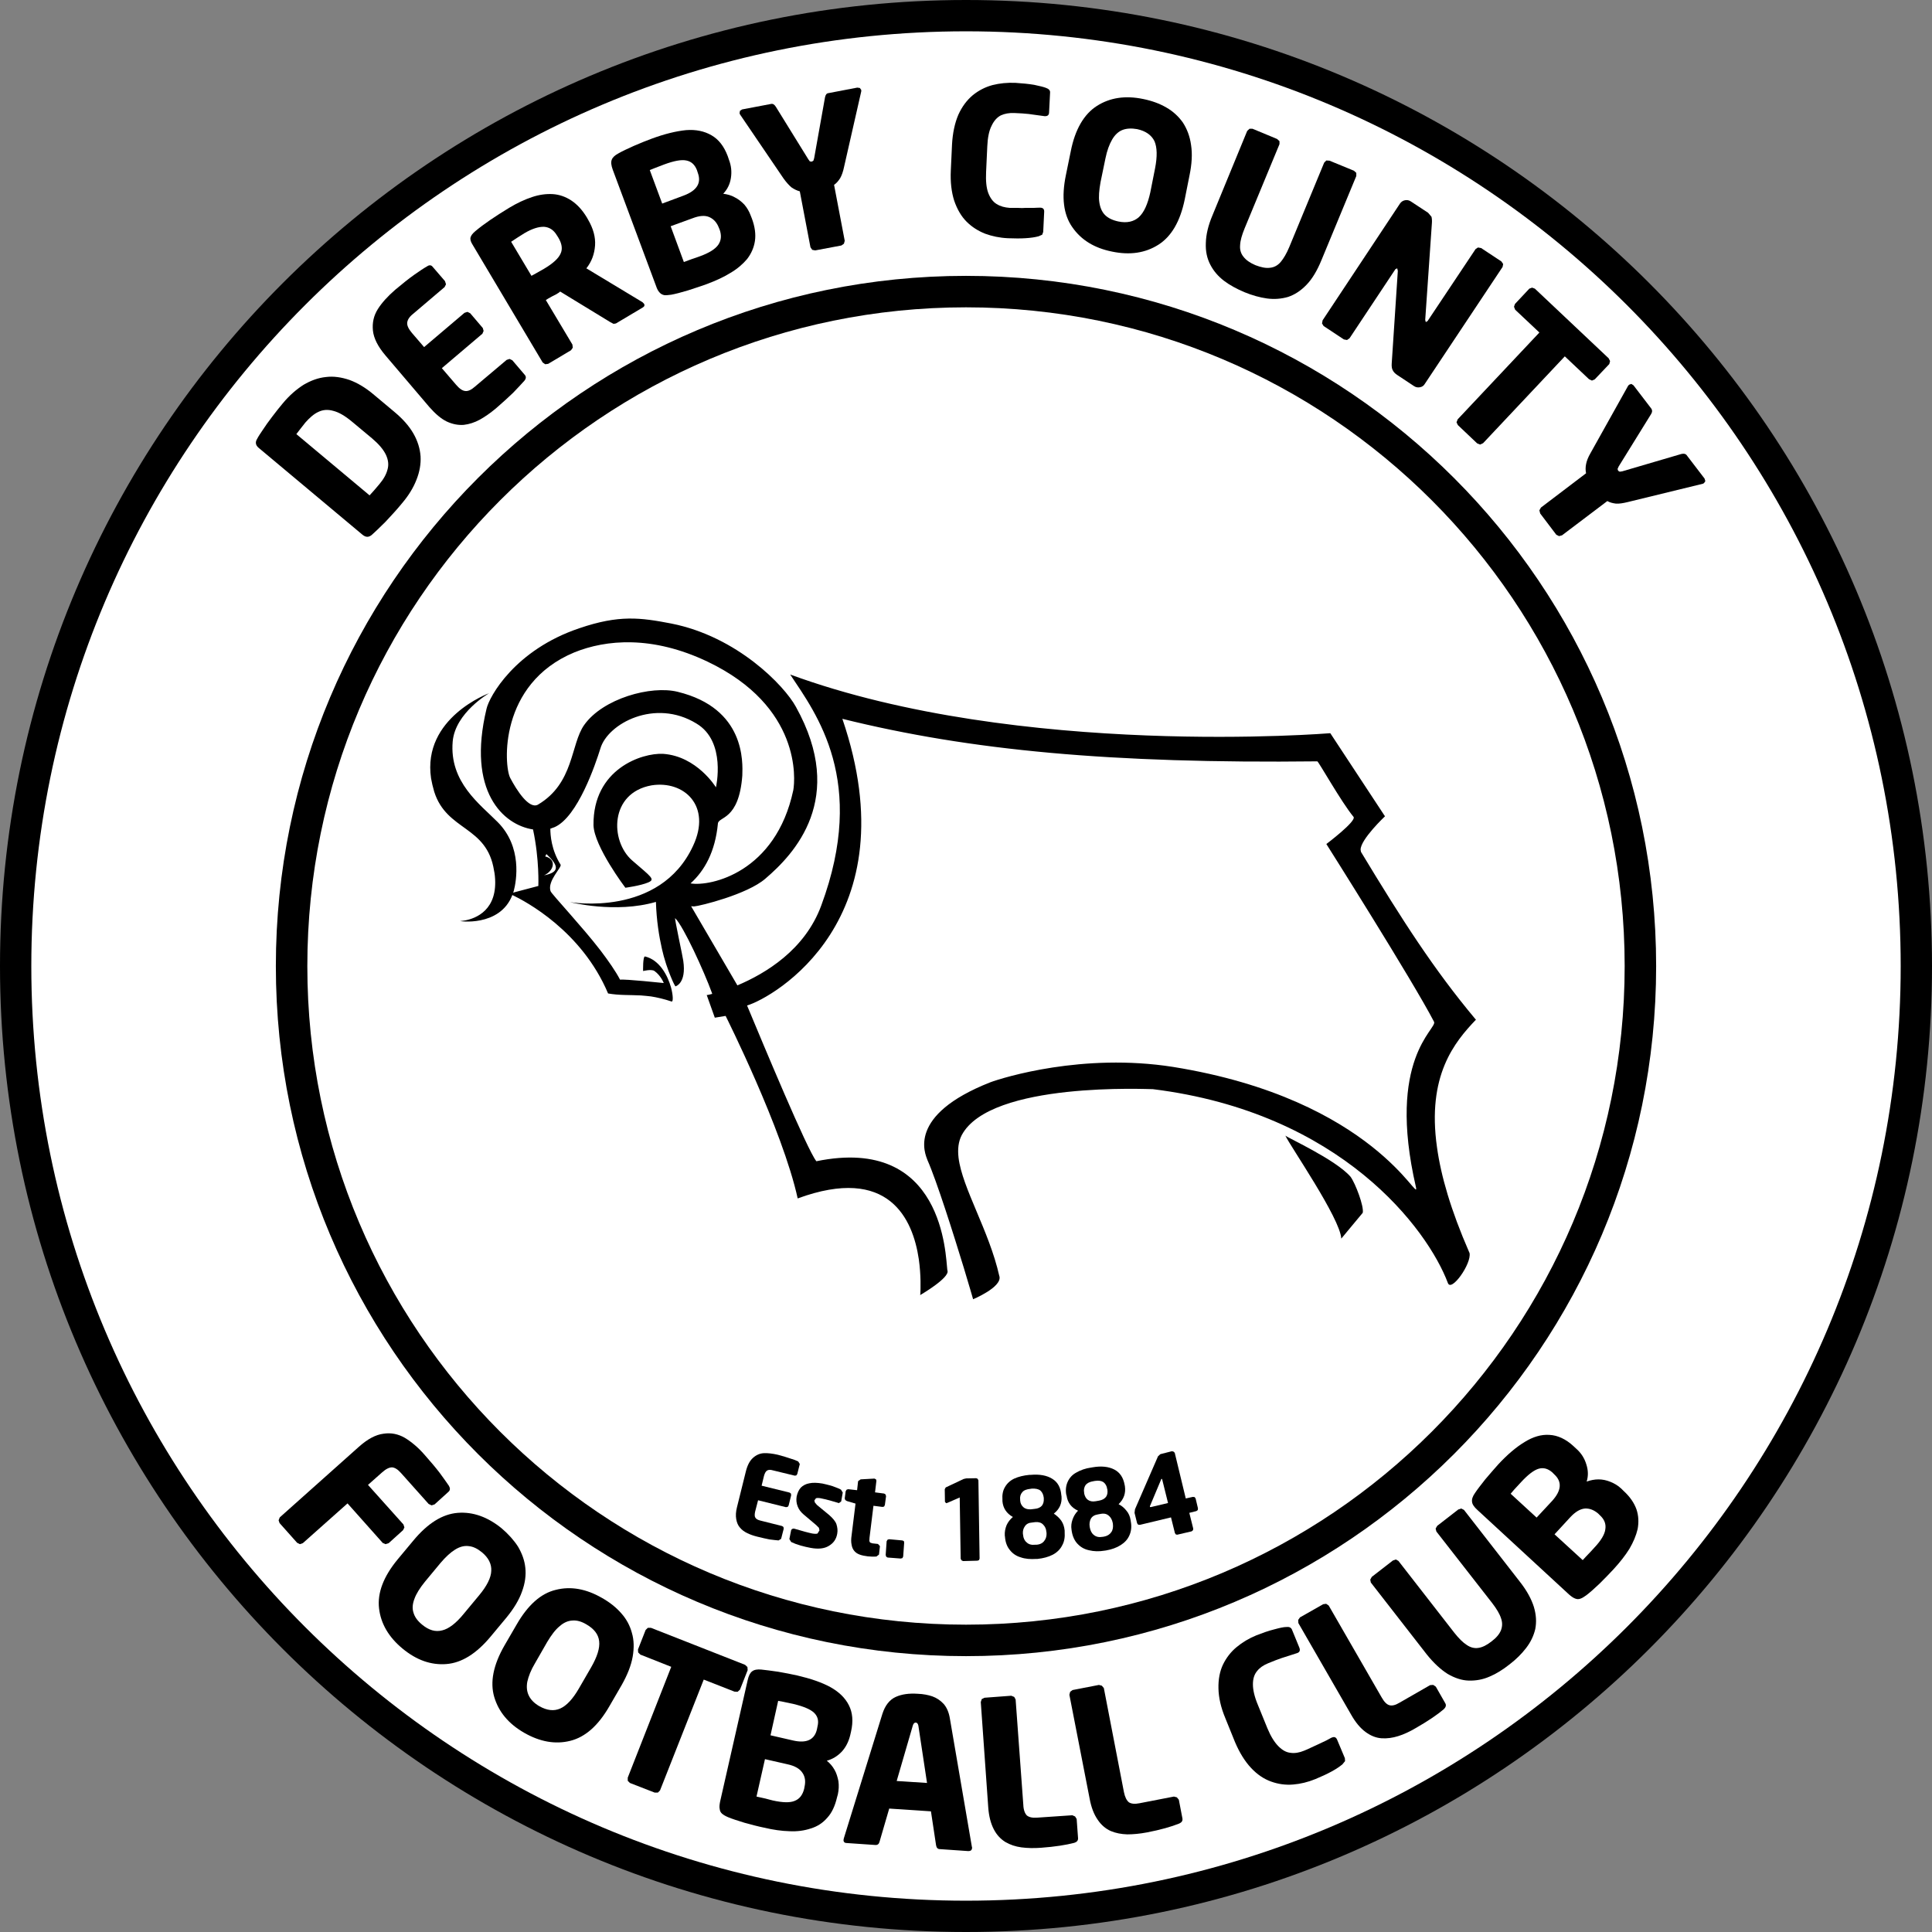
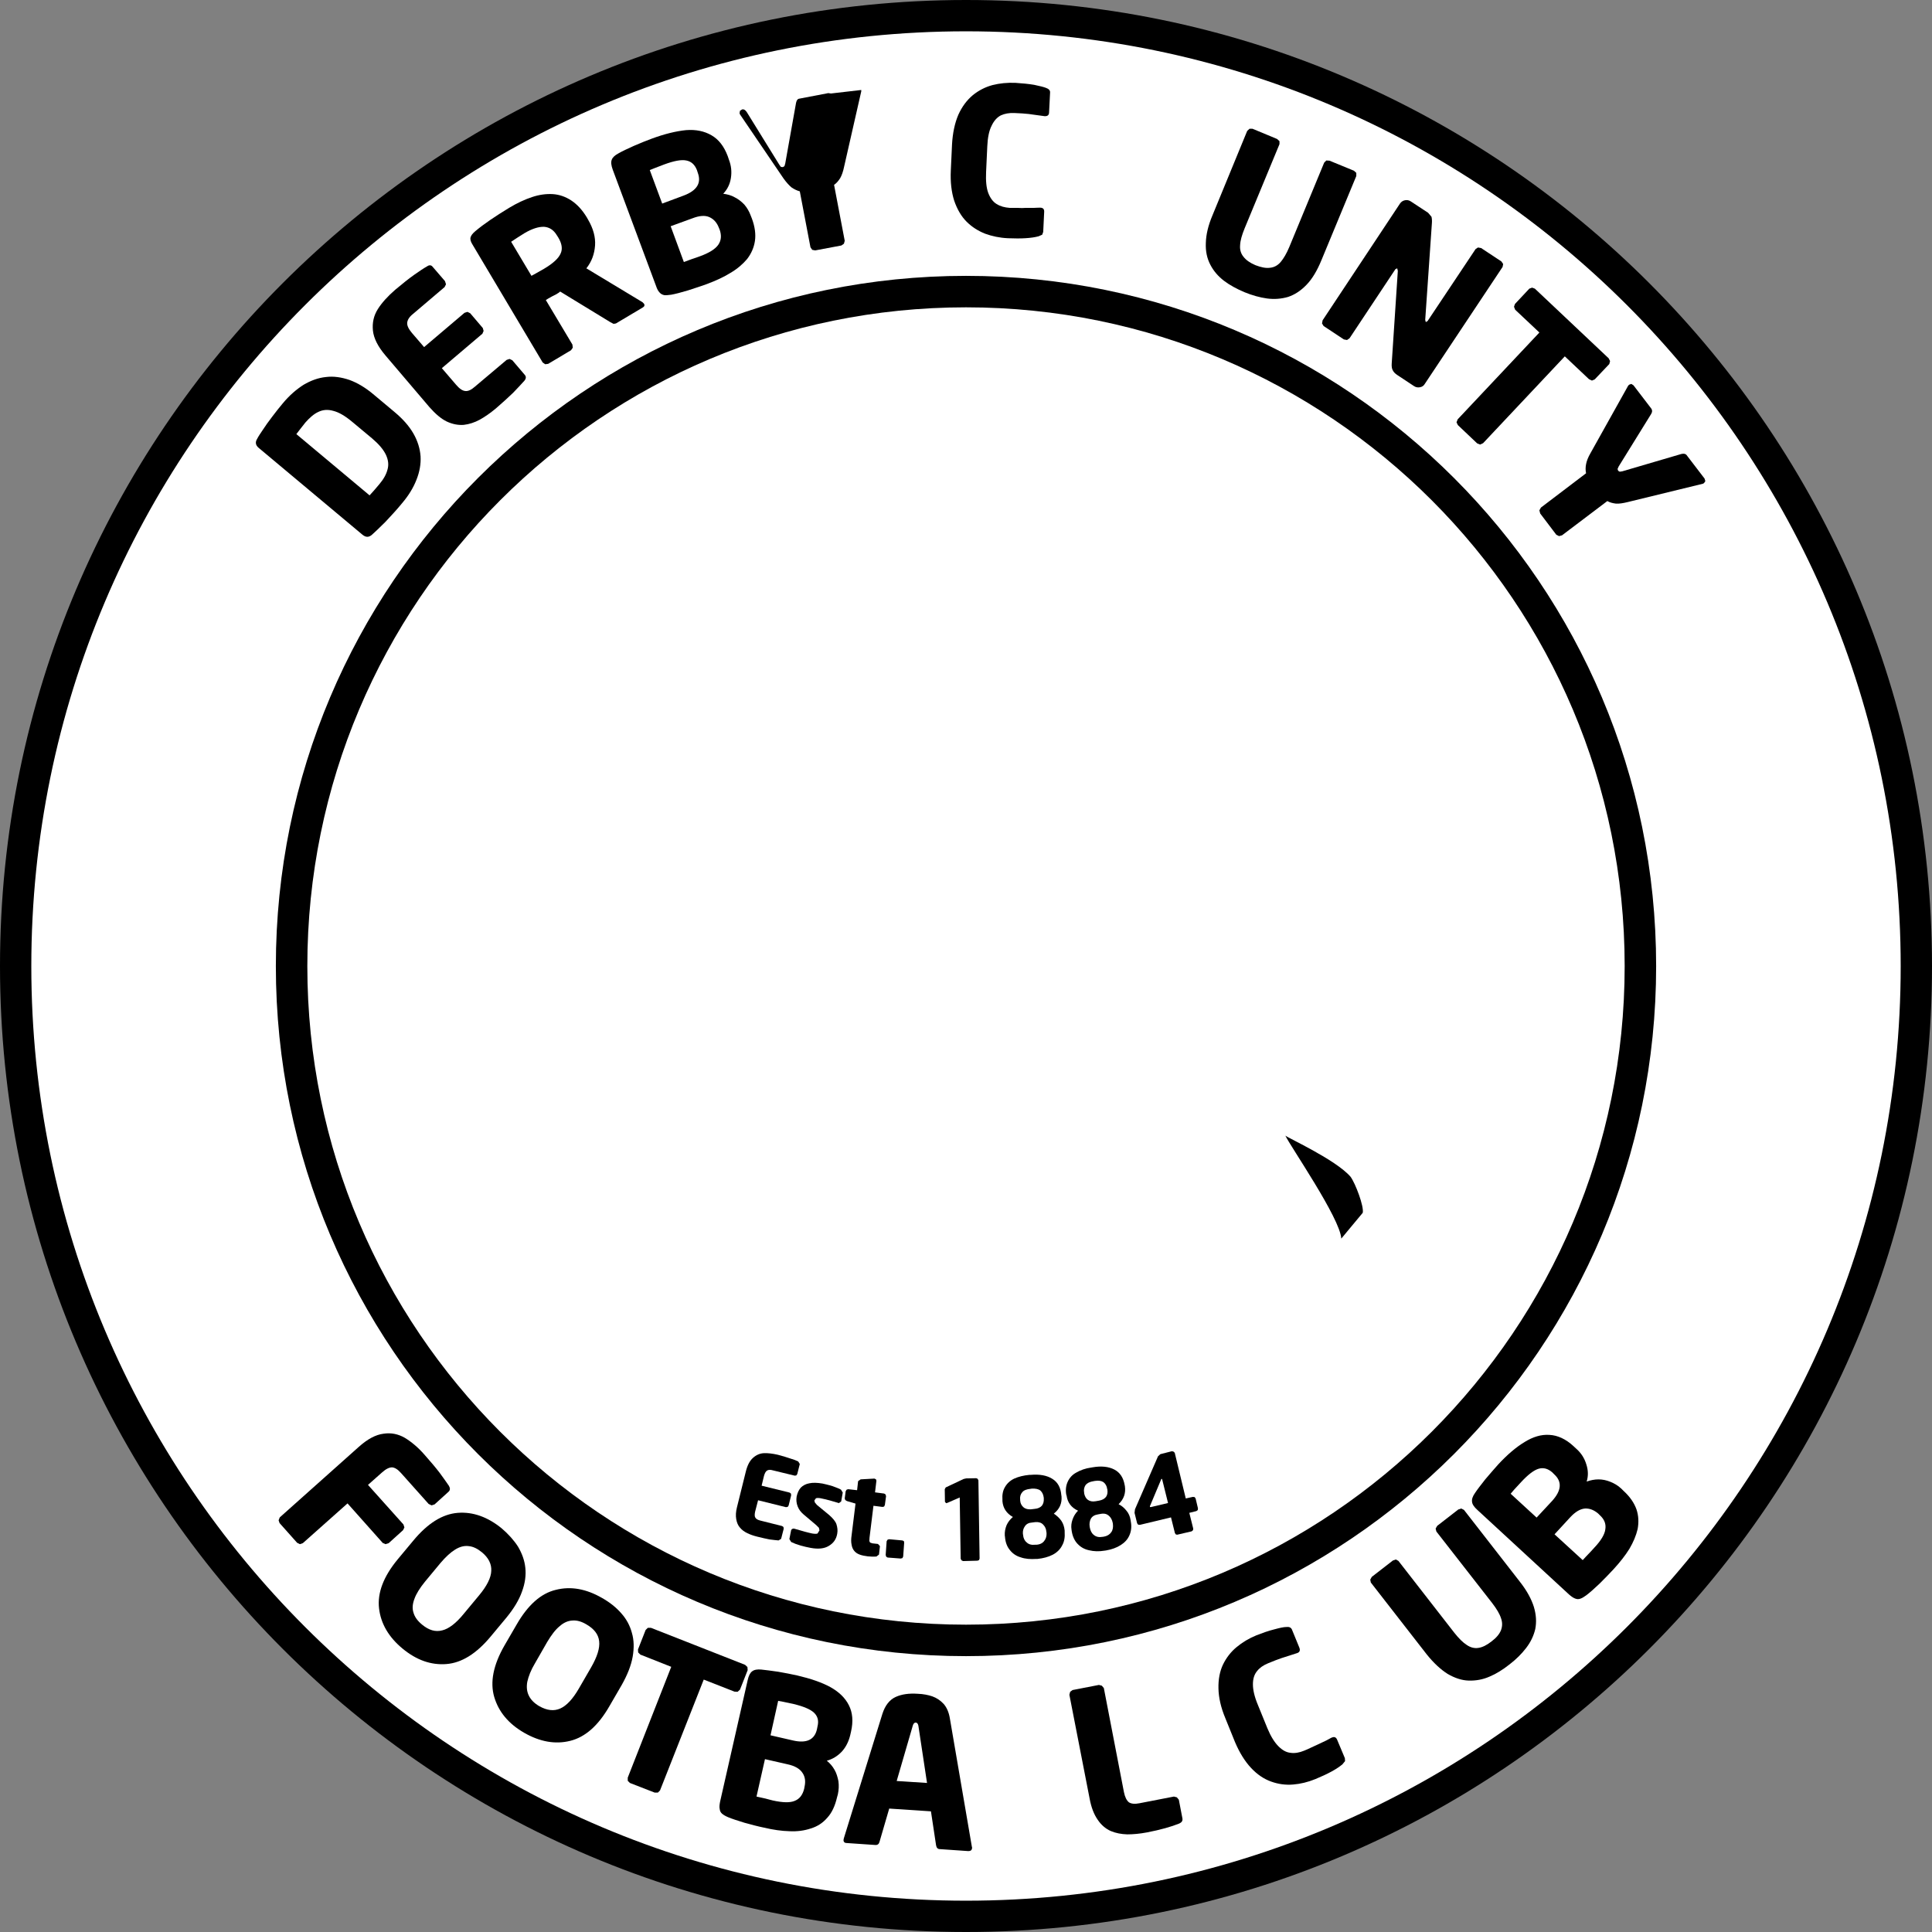
<svg xmlns="http://www.w3.org/2000/svg" xmlns:ns1="http://www.inkscape.org/namespaces/inkscape" xmlns:ns2="http://sodipodi.sourceforge.net/DTD/sodipodi-0.dtd" version="1.0" id="Ebene_1" x="0px" y="0px" viewBox="0 0 396.2 396.2" enable-background="new 0 0 396.2 396.2" xml:space="preserve" ns1:version="0.91 r13725" ns2:docname="Logo_Derby_County_2007.svg">
  <rect x="0" y="0" width="396.2" height="396.2" fill="#808080" stroke="none" />
  <defs id="defs85" />
  <ns2:namedview pagecolor="#ffffff" bordercolor="#666666" borderopacity="1" objecttolerance="10" gridtolerance="10" guidetolerance="10" ns1:pageopacity="0" ns1:pageshadow="2" ns1:window-width="1440" ns1:window-height="788" id="namedview83" showgrid="false" ns1:zoom="1.0315971" ns1:cx="198.10001" ns1:cy="198.10001" ns1:window-x="0" ns1:window-y="1" ns1:window-maximized="1" ns1:current-layer="Ebene_1" />
  <g id="g4295">
    <g id="g4242">
      <path fill="#B99C41" d="M396.2,198.124C396.2,307.5,307.53,396.2,198.104,396.2C88.669,396.2,0,307.5,0,198.124  C0,88.7,88.669,0,198.104,0C307.53,0,396.2,88.7,396.2,198.124" id="path3" style="fill:#000000" />
      <path d="m 389.779,198.124 c 0,105.827 -85.796,191.655 -191.675,191.655 -105.886,0 -191.682,-85.827 -191.682,-191.655 0,-105.876 85.796,-191.703 191.682,-191.703 105.878,0 191.675,85.827 191.675,191.703" id="path7" ns1:connector-curvature="0" style="fill:#ffffff" />
      <path fill="#B99C41" d="M339.629,198.124c0,78.143-63.353,141.505-141.525,141.505c-78.18,0-141.533-63.362-141.533-141.505  c0-78.191,63.353-141.553,141.533-141.553C276.276,56.571,339.629,119.933,339.629,198.124" id="path9" style="fill:#000000" />
      <path d="m 333.174,198.124 c 0,74.575 -60.484,135.051 -135.07,135.051 -74.635,0 -135.078,-60.475 -135.078,-135.051 0,-74.624 60.443,-135.099 135.078,-135.099 74.586,0 135.07,60.475 135.07,135.099" id="path13" ns1:connector-curvature="0" style="fill:#ffffff" />
    </g>
    <path id="path79" d="M263.594,232.885c0.931,2.058,11.23,16.915,11.467,21.118l4.401-5.292c0.285-1.293-1.49-6.017-2.5-7.389  C273.973,237.853,264.202,233.405,263.594,232.885" />
    <g id="g4258">
      <g id="g4215">
        <path style="fill:#000000" id="path15" d="M80.877,84.465c1.695,1.412,2.989,2.862,3.88,4.4c0.883,1.53,1.373,3.107,1.491,4.724  c0.087,1.577-0.197,3.186-0.844,4.802c-0.646,1.656-1.616,3.233-2.949,4.803c-1.049,1.293-2.224,2.547-3.391,3.801  c-1.215,1.207-2.138,2.098-2.785,2.666c-0.646,0.56-1.253,0.56-1.939,0L53.062,91.854c-0.647-0.528-0.773-1.175-0.324-1.861  c0.237-0.481,0.647-1.088,1.167-1.854c0.489-0.772,1.136-1.656,1.9-2.666c0.766-1.009,1.491-1.94,2.177-2.744  c1.333-1.617,2.792-2.87,4.243-3.801c1.491-0.883,3.028-1.451,4.605-1.609c1.569-0.205,3.187,0.04,4.842,0.6  c1.657,0.607,3.352,1.617,5.047,3.067L80.877,84.465 M76.318,89.915l-4.164-3.47c-1.412-1.175-2.666-1.9-3.793-2.184  c-1.127-0.324-2.137-0.245-3.067,0.205c-0.892,0.402-1.775,1.167-2.666,2.176c-0.765,0.97-1.372,1.735-1.853,2.382l15.016,12.562  c0.528-0.568,1.215-1.333,1.98-2.263c0.891-1.049,1.451-2.058,1.695-3.028c0.284-0.97,0.166-1.979-0.323-3.028  C78.622,92.178,77.691,91.082,76.318,89.915" fill="#B99C41" />
        <path style="fill:#000000" id="path17" d="M107.613,76.871c0.323,0.363,0.284,0.773-0.079,1.214c-0.647,0.726-1.459,1.578-2.303,2.461  c-0.891,0.851-2.058,1.939-3.517,3.193c-1.167,0.97-2.256,1.735-3.352,2.342c-1.049,0.56-2.138,0.922-3.266,1.049  c-1.135,0.079-2.264-0.126-3.478-0.686c-1.167-0.568-2.343-1.577-3.55-2.949l-9.006-10.583c-1.578-1.853-2.421-3.549-2.586-5.125  c-0.159-1.617,0.165-3.068,1.009-4.4c0.813-1.293,2.02-2.626,3.557-3.959c1.49-1.246,2.745-2.255,3.833-3.028  c1.088-0.765,1.98-1.372,2.705-1.774c0.45-0.323,0.852-0.284,1.136,0.079l2.54,2.95l0.205,0.646l-0.284,0.568l-6.499,5.528  c-0.772,0.607-1.136,1.254-1.175,1.822c-0.039,0.56,0.285,1.246,0.97,2.058l2.5,2.902l8.281-7.026l0.607-0.197l0.567,0.284  l2.58,3.028l0.166,0.599l-0.245,0.568l-8.32,7.065l2.911,3.391c0.686,0.812,1.332,1.254,1.9,1.293  c0.56,0.079,1.246-0.245,1.972-0.892l6.506-5.488l0.607-0.197l0.56,0.275L107.613,76.871" fill="#B99C41" />
        <path style="fill:#000000" id="path19" d="M132.078,62.298c0.166,0.284,0.086,0.568-0.276,0.765l-5.497,3.272l-0.481,0.079l-0.686-0.363l-10.261-6.261  l-0.363,0.284c-0.236,0.166-0.686,0.41-1.333,0.725c-0.6,0.323-1.01,0.568-1.246,0.733l5.449,9.124l0.079,0.647l-0.363,0.521  l-4.685,2.792l-0.607,0.079l-0.521-0.363L96.871,50.107c-0.362-0.568-0.489-1.096-0.362-1.459c0.119-0.402,0.442-0.805,0.971-1.246  c1.774-1.498,4.116-3.067,6.979-4.81c1.617-0.97,3.194-1.696,4.645-2.177c1.459-0.489,2.871-0.686,4.243-0.607  c1.333,0.079,2.626,0.529,3.793,1.293c1.214,0.804,2.263,1.94,3.194,3.47l0.276,0.489c1.057,1.813,1.538,3.588,1.42,5.283  c-0.126,1.743-0.687,3.312-1.782,4.685l11.514,6.947L132.078,62.298 M114.475,48.688l-0.284-0.442  c-0.647-1.088-1.53-1.656-2.619-1.735c-1.136-0.039-2.468,0.402-3.998,1.293c-1.01,0.646-1.94,1.207-2.752,1.774l4.164,6.987  c0.521-0.284,1.411-0.765,2.586-1.451c1.854-1.096,2.981-2.145,3.392-3.115C115.405,51.077,115.239,49.941,114.475,48.688" fill="#B99C41" />
        <path style="fill:#000000" id="path21" d="M154.207,44.855c0.607,1.656,0.812,3.193,0.607,4.566c-0.205,1.372-0.765,2.618-1.616,3.714  c-0.884,1.048-2.02,2.019-3.392,2.823c-1.372,0.852-2.949,1.578-4.764,2.263c-1.167,0.442-2.5,0.844-3.959,1.333  c-1.451,0.441-2.579,0.725-3.431,0.883c-0.607,0.086-1.088,0.126-1.451,0.086c-0.363-0.086-0.687-0.245-0.931-0.528  c-0.284-0.284-0.528-0.726-0.726-1.333L125.657,34.8c-0.323-0.883-0.402-1.569-0.197-2.058c0.158-0.441,0.607-0.891,1.372-1.293  c0.765-0.441,1.814-0.93,3.147-1.53c1.333-0.568,2.587-1.096,3.714-1.498c2.626-0.97,4.969-1.53,6.987-1.735  c2.019-0.158,3.754,0.205,5.213,1.048c1.491,0.852,2.58,2.264,3.344,4.282l0.244,0.726c0.489,1.254,0.607,2.508,0.402,3.793  c-0.197,1.254-0.725,2.303-1.569,3.194c0.844,0.119,1.656,0.323,2.342,0.726c0.725,0.363,1.372,0.852,1.979,1.491  c0.561,0.646,1.01,1.419,1.333,2.302L154.207,44.855 M143.103,35.447l-0.198-0.607c-0.449-1.088-1.135-1.735-2.184-1.932  c-1.01-0.205-2.5,0.079-4.48,0.805c-1.617,0.607-2.626,1.009-2.989,1.167l2.547,6.869l4.44-1.656  C142.905,39.083,143.875,37.545,143.103,35.447 M147.59,47.118l-0.166-0.402c-0.402-1.057-1.049-1.782-1.94-2.185  c-0.884-0.402-2.058-0.323-3.509,0.245l-4.441,1.616l2.706,7.342c0.687-0.237,1.246-0.481,1.735-0.639  c0.481-0.166,1.01-0.324,1.53-0.529c1.901-0.686,3.194-1.49,3.801-2.381C147.913,49.295,147.992,48.285,147.59,47.118" fill="#B99C41" />
-         <path style="fill:#000000" id="path23" d="M176.621,18.453v0.276l-3.518,15.464c-0.197,0.97-0.481,1.782-0.805,2.342  c-0.362,0.568-0.765,1.049-1.253,1.372l2.185,11.474l-0.166,0.599l-0.521,0.363l-5.371,1.009l-0.607-0.118l-0.363-0.528  l-2.185-11.466c-0.6-0.158-1.167-0.442-1.696-0.804c-0.481-0.402-1.049-1.009-1.656-1.861l-8.92-13.122l-0.079-0.237l0.079-0.489  l0.442-0.284l5.938-1.128c0.363-0.079,0.687,0.119,0.97,0.568l6.665,10.78l0.323,0.442l0.402,0.04l0.323-0.197l0.158-0.528  l2.224-12.475c0.119-0.529,0.324-0.805,0.687-0.844l5.931-1.135l0.529,0.079L176.621,18.453" fill="#B99C41" />
+         <path style="fill:#000000" id="path23" d="M176.621,18.453v0.276l-3.518,15.464c-0.197,0.97-0.481,1.782-0.805,2.342  c-0.362,0.568-0.765,1.049-1.253,1.372l2.185,11.474l-0.166,0.599l-0.521,0.363l-5.371,1.009l-0.607-0.118l-0.363-0.528  l-2.185-11.466c-0.6-0.158-1.167-0.442-1.696-0.804c-0.481-0.402-1.049-1.009-1.656-1.861l-8.92-13.122l-0.079-0.237l0.079-0.489  l0.442-0.284c0.363-0.079,0.687,0.119,0.97,0.568l6.665,10.78l0.323,0.442l0.402,0.04l0.323-0.197l0.158-0.528  l2.224-12.475c0.119-0.529,0.324-0.805,0.687-0.844l5.931-1.135l0.529,0.079L176.621,18.453" fill="#B99C41" />
        <path style="fill:#000000" id="path25" d="M213.933,47.56l-0.205,0.568l-0.726,0.323c-1.452,0.402-3.557,0.521-6.302,0.402  c-1.696-0.079-3.225-0.402-4.685-0.931c-1.412-0.56-2.705-1.372-3.793-2.46c-1.088-1.088-1.94-2.547-2.547-4.321  c-0.56-1.774-0.805-3.833-0.687-6.214l0.245-5.292c0.126-2.342,0.567-4.4,1.293-6.096c0.765-1.695,1.775-3.028,2.989-4.038  c1.207-0.97,2.54-1.656,4.038-2.058c1.451-0.363,3.028-0.528,4.724-0.45c1.333,0.087,2.626,0.205,3.793,0.402  c1.174,0.245,1.979,0.45,2.381,0.607c0.608,0.205,0.931,0.529,0.892,0.97l-0.205,4.037c0,0.568-0.284,0.813-0.805,0.813h-0.118  c-1.419-0.205-2.508-0.323-3.273-0.449c-0.765-0.079-1.775-0.158-2.949-0.197c-1.049-0.04-1.94,0.118-2.745,0.481  c-0.765,0.402-1.412,1.088-1.9,2.137c-0.521,1.009-0.805,2.429-0.883,4.203l-0.245,5.291c-0.079,1.774,0.04,3.186,0.441,4.274  c0.403,1.049,0.97,1.822,1.696,2.263c0.772,0.489,1.656,0.726,2.705,0.804c0.363,0,0.892,0,1.578,0c0.646,0.047,1.254,0.047,1.735,0  c0.528,0,1.049,0,1.656,0c0.646-0.039,1.049-0.039,1.254-0.039h0.118c0.529,0.039,0.765,0.323,0.726,0.891L213.933,47.56" fill="#B99C41" />
-         <path style="fill:#000000" id="path27" d="M242.963,40.857c-0.931,4.565-2.745,7.633-5.41,9.329c-2.666,1.695-5.813,2.176-9.488,1.412  c-3.636-0.726-6.341-2.381-8.162-5.007c-1.814-2.579-2.256-6.135-1.325-10.654l1.009-4.929c0.883-4.479,2.705-7.594,5.363-9.29  c2.666-1.695,5.82-2.176,9.496-1.412c1.774,0.363,3.352,0.931,4.724,1.735c1.372,0.773,2.5,1.822,3.391,3.068  c0.844,1.293,1.452,2.831,1.695,4.645c0.285,1.822,0.158,3.919-0.323,6.222L242.963,40.857 M235.896,39.445l0.97-4.89  c0.481-2.46,0.442-4.313-0.118-5.607c-0.607-1.253-1.822-2.097-3.556-2.468c-1.128-0.197-2.138-0.158-2.989,0.166  c-0.844,0.323-1.578,1.009-2.138,1.979c-0.567,0.97-1.049,2.263-1.372,3.872l-1.01,4.889c-0.284,1.617-0.41,2.989-0.244,4.077  c0.158,1.088,0.521,1.979,1.167,2.626s1.578,1.088,2.752,1.333c1.735,0.363,3.147,0.04,4.196-0.891  C234.604,43.562,235.368,41.866,235.896,39.445" fill="#B99C41" />
        <path style="fill:#000000" id="path29" d="M270.984,53.372c-0.883,2.145-1.892,3.84-3.068,5.047c-1.167,1.214-2.421,2.019-3.754,2.468  c-1.372,0.402-2.823,0.521-4.322,0.323c-1.49-0.205-3.068-0.646-4.645-1.293c-1.61-0.686-3.029-1.451-4.196-2.342  c-1.214-0.931-2.137-2.019-2.784-3.272c-0.686-1.293-1.009-2.784-0.931-4.479c0.04-1.695,0.481-3.596,1.373-5.693l7.106-17.278  l0.481-0.45h0.607l5.048,2.098l0.489,0.449v0.607l-7.153,17.278c-0.56,1.373-0.883,2.5-0.922,3.431  c-0.087,0.931,0.157,1.735,0.686,2.381c0.521,0.686,1.333,1.254,2.46,1.735c1.175,0.45,2.138,0.647,2.989,0.528  c0.844-0.079,1.578-0.481,2.177-1.175c0.608-0.726,1.215-1.735,1.782-3.107l7.146-17.278l0.442-0.441l0.647,0.04l5.008,2.058  l0.489,0.442v0.646L270.984,53.372" fill="#B99C41" />
        <path style="fill:#000000" id="path31" d="M292.184,78.732c-0.237,0.402-0.56,0.607-1.01,0.686c-0.441,0.079-0.844,0-1.207-0.245l-3.478-2.303  c-0.402-0.284-0.686-0.56-0.843-0.883c-0.206-0.323-0.285-0.812-0.245-1.419l1.254-19.013l-0.125-0.528l-0.363,0.165l-9.409,14.171  l-0.521,0.363l-0.647-0.118l-4.156-2.752l-0.323-0.521l0.118-0.646l15.868-23.941c0.245-0.363,0.607-0.607,1.048-0.686  c0.403-0.079,0.813,0,1.176,0.244l3.549,2.334l0.686,0.812c0.087,0.324,0.126,0.765,0.087,1.293l-1.372,19.865l0.118,0.441  l0.362-0.205l9.851-14.77l0.489-0.323l0.647,0.118l4.156,2.745l0.363,0.528l-0.118,0.599L292.184,78.732" fill="#B99C41" />
        <polyline style="fill:#000000" id="polyline33" points="327.035,77.802 326.466,78.046 325.859,77.762 320.899,73.078 304.14,90.885 303.533,91.168   302.925,90.924 298.966,87.17 298.69,86.603 298.926,85.995 315.686,68.189 310.717,63.513 310.48,62.905 310.677,62.338   313.627,59.191 314.195,58.986 314.755,59.191 329.897,73.48 330.181,74.048 330.023,74.655 327.035,77.802 " fill="#B99C41" />
        <path style="fill:#000000" id="path35" d="M349.44,99.078l-0.237,0.126l-15.387,3.753c-0.97,0.237-1.774,0.363-2.421,0.323  c-0.687-0.086-1.294-0.244-1.775-0.528l-9.29,7.026l-0.607,0.165l-0.568-0.284l-3.304-4.361l-0.166-0.646l0.324-0.568l9.25-7.026  c-0.126-0.607-0.126-1.207,0-1.853c0.118-0.647,0.402-1.412,0.923-2.303l7.713-13.808l0.205-0.205l0.441-0.158l0.442,0.284  l3.675,4.803c0.205,0.323,0.205,0.686-0.079,1.127l-6.625,10.701l-0.236,0.528l0.118,0.363l0.323,0.197l0.528-0.079l12.114-3.556  c0.52-0.119,0.883-0.04,1.088,0.244l3.675,4.803l0.157,0.528L349.44,99.078" fill="#B99C41" />
      </g>
      <g id="g4228" style="fill:#000000">
        <path id="path37" d="M89.119,308.51l-0.607,0.197l-0.607-0.284l-5.655-6.333c-0.687-0.773-1.285-1.136-1.854-1.175  c-0.567,0-1.254,0.323-2.059,1.049l-2.871,2.547l7.271,8.115l0.197,0.607l-0.276,0.56l-2.95,2.666l-0.646,0.205l-0.568-0.244  l-7.224-8.115l-9.165,8.154l-0.607,0.205l-0.567-0.284l-3.597-4.038l-0.197-0.568l0.236-0.599l16.2-14.455  c1.813-1.617,3.47-2.507,5.086-2.705c1.57-0.245,3.028,0.079,4.361,0.844c1.333,0.813,2.705,1.94,4.038,3.47  c1.293,1.459,2.342,2.705,3.147,3.762c0.804,1.088,1.412,1.971,1.861,2.618c0.276,0.489,0.276,0.891-0.087,1.214L89.119,308.51" fill="#B99C41" style="fill:#000000" />
        <path id="path39" d="M100.665,335.558c-2.949,3.557-5.978,5.449-9.125,5.694c-3.147,0.244-6.136-0.804-9.007-3.186  c-2.824-2.342-4.439-5.094-4.803-8.241c-0.363-3.146,0.892-6.498,3.833-10.054l3.194-3.833c2.95-3.557,5.979-5.449,9.125-5.694  c3.107-0.244,6.135,0.844,9.006,3.186c1.373,1.175,2.5,2.429,3.352,3.753c0.804,1.38,1.333,2.792,1.49,4.321  c0.166,1.499-0.039,3.155-0.686,4.89c-0.607,1.735-1.695,3.509-3.187,5.331L100.665,335.558 M95.097,330.953l3.186-3.833  c1.578-1.9,2.422-3.596,2.461-4.968c0.086-1.412-0.56-2.705-1.933-3.833c-0.891-0.726-1.782-1.175-2.705-1.254  c-0.891-0.118-1.822,0.118-2.792,0.726c-0.923,0.568-1.932,1.498-2.989,2.744l-3.187,3.841c-1.049,1.293-1.774,2.46-2.137,3.469  c-0.41,1.049-0.489,2.019-0.205,2.871c0.245,0.883,0.844,1.696,1.774,2.46c1.373,1.127,2.705,1.538,4.117,1.167  C92.021,334.028,93.52,332.893,95.097,330.953" fill="#B99C41" style="fill:#000000" />
        <path id="path41" d="M124.972,349.895c-2.295,3.998-4.961,6.34-8.037,7.104c-3.068,0.765-6.215,0.197-9.448-1.656  c-3.225-1.861-5.245-4.321-6.136-7.35c-0.883-3.028-0.198-6.537,2.097-10.536l2.509-4.321c2.302-3.998,4.968-6.38,8.036-7.105  c3.067-0.773,6.214-0.205,9.448,1.656c1.569,0.883,2.902,1.932,3.959,3.146c1.049,1.175,1.774,2.5,2.177,3.999  c0.442,1.49,0.481,3.107,0.166,4.928c-0.323,1.814-1.096,3.753-2.264,5.812L124.972,349.895 M118.717,346.259l2.5-4.321  c1.253-2.177,1.821-3.959,1.656-5.371c-0.158-1.411-1.049-2.539-2.587-3.43c-1.009-0.607-1.971-0.891-2.902-0.812  c-0.891,0.047-1.774,0.41-2.626,1.175c-0.892,0.726-1.695,1.814-2.547,3.233l-2.5,4.361c-0.852,1.411-1.333,2.705-1.577,3.793  c-0.198,1.088-0.08,2.058,0.323,2.862c0.402,0.813,1.096,1.538,2.145,2.146c1.57,0.883,2.989,1.048,4.275,0.48  C116.17,349.808,117.463,348.436,118.717,346.259" fill="#B99C41" style="fill:#000000" />
        <polyline id="polyline43" points="151.746,346.504 151.257,346.945 150.618,346.906 144.317,344.438 135.35,367.173 134.909,367.614   134.262,367.614 129.175,365.635 128.733,365.193 128.733,364.546 137.653,341.819 131.313,339.312 130.871,338.87 130.831,338.263   132.4,334.265 132.85,333.823 133.497,333.823 152.795,341.409 153.276,341.859 153.324,342.505 151.746,346.504 " fill="#B99C41" style="fill:#000000" />
        <path id="path45" d="M171.652,368.584c-0.402,1.735-1.049,3.154-1.979,4.164c-0.931,1.088-2.059,1.814-3.392,2.216  c-1.333,0.45-2.784,0.647-4.361,0.568c-1.617-0.04-3.352-0.284-5.205-0.726c-1.214-0.245-2.586-0.607-4.038-1.009  c-1.459-0.45-2.587-0.813-3.352-1.136c-0.567-0.237-0.97-0.481-1.254-0.726c-0.284-0.244-0.441-0.56-0.48-0.97  c-0.087-0.362-0.048-0.844,0.079-1.49l5.655-24.911c0.197-0.931,0.52-1.538,0.923-1.822c0.41-0.323,1.049-0.442,1.861-0.363  c0.892,0.087,2.019,0.244,3.471,0.449c1.458,0.237,2.744,0.521,3.919,0.765c2.745,0.646,5.009,1.412,6.783,2.382  c1.735,0.97,3.029,2.184,3.794,3.714c0.772,1.498,0.93,3.312,0.449,5.409l-0.165,0.726c-0.324,1.333-0.891,2.468-1.735,3.391  c-0.891,0.931-1.9,1.538-3.067,1.861c0.646,0.521,1.167,1.127,1.577,1.853c0.402,0.686,0.638,1.499,0.804,2.342  c0.119,0.891,0.079,1.782-0.118,2.705L171.652,368.584 M164.909,366.849l0.08-0.441c0.244-1.088,0.125-2.058-0.442-2.871  c-0.528-0.804-1.538-1.412-3.068-1.735l-4.606-1.049l-1.735,7.673c0.687,0.158,1.294,0.284,1.814,0.402  c0.489,0.158,1.009,0.245,1.538,0.402c2.019,0.442,3.51,0.489,4.479,0.079C163.979,368.907,164.585,368.103,164.909,366.849   M167.536,354.618l0.118-0.607c0.284-1.128,0.039-2.059-0.726-2.784c-0.725-0.687-2.137-1.293-4.195-1.783  c-1.696-0.362-2.752-0.599-3.154-0.646l-1.57,7.065l4.599,1.057C165.39,357.56,167.046,356.794,167.536,354.618" fill="#B99C41" style="fill:#000000" />
        <path id="path47" d="M199.35,378.962c-0.039,0.441-0.275,0.646-0.765,0.646l-5.813-0.402c-0.489,0-0.725-0.284-0.812-0.812  l-1.048-6.939l-8.557-0.568l-1.979,6.782c-0.118,0.489-0.402,0.726-0.892,0.686l-5.852-0.402c-0.441,0-0.686-0.245-0.646-0.687  l0.04-0.079v-0.126l7.918-25.558c0.56-1.774,1.49-2.941,2.744-3.509s2.745-0.765,4.519-0.647c1.136,0.04,2.146,0.245,2.989,0.529  c0.891,0.323,1.617,0.804,2.303,1.53c0.646,0.726,1.088,1.735,1.293,2.989l4.519,26.362l0.039,0.126V378.962 M190.107,365.635  l-1.774-11.742c-0.087-0.41-0.245-0.607-0.528-0.646c-0.284,0-0.481,0.197-0.607,0.599l-3.313,11.387L190.107,365.635z" fill="#B99C41" style="fill:#000000" />
-         <path id="path49" d="M221.078,376.943c0.039,0.489-0.245,0.805-0.765,0.97c-1.696,0.441-3.959,0.804-6.783,1.009  c-1.499,0.118-2.871,0.079-4.085-0.079c-1.207-0.166-2.295-0.528-3.265-1.096c-0.97-0.6-1.782-1.451-2.382-2.618  c-0.607-1.175-1.009-2.666-1.136-4.487l-1.53-21.599l0.197-0.607l0.567-0.276l5.489-0.41l0.608,0.245l0.284,0.528l1.577,21.599  c0.04,1.049,0.324,1.775,0.726,2.177c0.441,0.363,1.128,0.528,2.138,0.449l7.185-0.489l0.567,0.245l0.324,0.521L221.078,376.943" fill="#B99C41" style="fill:#000000" />
        <path id="path51" d="M242.482,372.906c0.079,0.489-0.126,0.804-0.646,1.048c-1.617,0.647-3.841,1.293-6.625,1.822  c-1.452,0.276-2.824,0.402-4.039,0.402c-1.214-0.039-2.342-0.244-3.391-0.686c-1.01-0.45-1.94-1.215-2.666-2.303  c-0.765-1.088-1.333-2.547-1.657-4.321l-4.156-21.316l0.158-0.607l0.489-0.363l5.411-1.049l0.599,0.158l0.41,0.489l4.117,21.315  c0.206,1.048,0.568,1.734,1.009,2.098c0.481,0.323,1.215,0.402,2.177,0.205l7.066-1.372l0.608,0.158l0.402,0.489L242.482,372.906" fill="#B99C41" style="fill:#000000" />
        <path id="path53" d="M275.795,360.548l0.04,0.607l-0.529,0.646c-1.128,0.97-2.988,1.979-5.528,3.028  c-1.578,0.647-3.115,1.01-4.606,1.128c-1.538,0.126-3.028-0.079-4.479-0.599c-1.499-0.529-2.871-1.459-4.125-2.792  c-1.285-1.373-2.382-3.146-3.305-5.323l-1.979-4.889c-0.931-2.224-1.372-4.243-1.412-6.096c-0.047-1.861,0.276-3.517,0.923-4.889  c0.686-1.412,1.617-2.618,2.792-3.588c1.167-0.97,2.5-1.782,4.078-2.429c1.246-0.481,2.461-0.922,3.628-1.207  c1.175-0.323,1.979-0.489,2.429-0.489c0.646-0.079,1.009,0.087,1.207,0.489l1.538,3.753c0.198,0.529,0.08,0.892-0.402,1.088  l-0.126,0.04c-1.372,0.45-2.381,0.773-3.146,1.01c-0.726,0.244-1.657,0.607-2.745,1.057c-0.97,0.402-1.735,0.922-2.264,1.608  c-0.567,0.686-0.844,1.577-0.844,2.705c0,1.135,0.315,2.547,1.01,4.203l1.972,4.842c0.686,1.656,1.459,2.871,2.263,3.675  c0.813,0.813,1.617,1.254,2.508,1.333c0.844,0.119,1.774-0.039,2.744-0.441c0.363-0.126,0.844-0.363,1.452-0.646  c0.607-0.284,1.127-0.528,1.577-0.726c0.481-0.205,0.97-0.489,1.53-0.726c0.529-0.284,0.892-0.489,1.049-0.568l0.126-0.039  c0.48-0.205,0.844-0.04,1.049,0.48L275.795,360.548" fill="#B99C41" style="fill:#000000" />
-         <path id="path55" d="M296.387,349.288c0.237,0.402,0.119,0.804-0.284,1.207c-1.333,1.135-3.233,2.429-5.694,3.84  c-1.293,0.765-2.5,1.333-3.675,1.695c-1.167,0.363-2.303,0.521-3.431,0.441c-1.127-0.079-2.224-0.52-3.272-1.293  c-1.088-0.805-2.059-1.971-2.949-3.549l-10.821-18.776l-0.039-0.646l0.362-0.521l4.764-2.705l0.607-0.086l0.528,0.362l10.82,18.776  c0.521,0.93,1.049,1.498,1.617,1.656c0.521,0.165,1.247,0,2.099-0.521l6.262-3.596l0.639-0.04l0.528,0.363L296.387,349.288" fill="#B99C41" style="fill:#000000" />
        <path id="path57" d="M311.687,324.376c1.459,1.853,2.382,3.596,2.871,5.165c0.481,1.617,0.56,3.107,0.284,4.527  c-0.323,1.372-0.93,2.666-1.86,3.872c-0.931,1.214-2.059,2.342-3.431,3.391c-1.373,1.088-2.745,1.94-4.117,2.508  c-1.372,0.599-2.792,0.844-4.243,0.804c-1.412-0.04-2.863-0.521-4.322-1.372c-1.412-0.891-2.863-2.224-4.282-3.998l-11.467-14.739  L281,323.935l0.324-0.568l4.322-3.352l0.607-0.205l0.52,0.284l11.467,14.739c0.93,1.167,1.735,1.979,2.547,2.5  c0.765,0.528,1.578,0.733,2.382,0.607c0.844-0.119,1.735-0.568,2.705-1.333c0.97-0.726,1.617-1.49,1.94-2.303  c0.284-0.765,0.323-1.569,0-2.46c-0.285-0.891-0.892-1.9-1.783-3.067l-11.467-14.699l-0.158-0.607l0.323-0.56l4.321-3.352l0.6-0.205  l0.568,0.284L311.687,324.376" fill="#B99C41" style="fill:#000000" />
        <path id="path59" d="M332.926,305.718c1.333,1.214,2.184,2.468,2.666,3.801c0.45,1.333,0.489,2.666,0.245,4.038  c-0.323,1.373-0.891,2.705-1.696,4.077c-0.852,1.372-1.94,2.744-3.233,4.156c-0.845,0.93-1.815,1.9-2.902,2.989  c-1.097,1.049-1.98,1.814-2.667,2.342c-0.489,0.363-0.891,0.607-1.253,0.726c-0.362,0.126-0.686,0.126-1.089-0.039  c-0.323-0.118-0.765-0.402-1.254-0.844l-18.738-17.286c-0.726-0.646-1.088-1.207-1.128-1.695c-0.079-0.521,0.118-1.128,0.607-1.814  c0.481-0.726,1.207-1.656,2.098-2.791c0.97-1.128,1.822-2.138,2.627-3.028c1.9-2.059,3.714-3.588,5.449-4.637  c1.695-1.049,3.391-1.577,5.086-1.458c1.696,0.086,3.352,0.851,4.929,2.303l0.568,0.528c1.009,0.883,1.696,1.979,2.059,3.186  c0.402,1.214,0.442,2.381,0.079,3.557c0.805-0.284,1.617-0.449,2.422-0.449c0.812,0,1.616,0.165,2.42,0.489  c0.813,0.323,1.578,0.765,2.264,1.412L332.926,305.718 M318.753,302.367l-0.441-0.442c-0.892-0.765-1.814-1.009-2.784-0.725  c-0.97,0.284-2.185,1.214-3.597,2.744c-1.214,1.293-1.9,2.058-2.137,2.381l5.323,4.89l3.194-3.431  C320.212,305.679,320.371,303.865,318.753,302.367 M328.083,310.726l-0.323-0.323c-0.852-0.726-1.735-1.088-2.706-1.049  c-1.009,0.079-2.019,0.686-3.067,1.822l-3.194,3.47l5.781,5.292c0.481-0.529,0.883-0.97,1.246-1.333  c0.363-0.362,0.725-0.772,1.088-1.175c1.42-1.49,2.184-2.784,2.303-3.833C329.377,312.508,329.014,311.577,328.083,310.726" fill="#B99C41" style="fill:#000000" />
      </g>
      <g id="g4248">
        <path id="path61" d="M160.185,315.576l-0.528,0.323c-0.56-0.039-1.167-0.126-1.854-0.205c-0.646-0.118-1.498-0.323-2.507-0.568  c-0.805-0.197-1.49-0.442-2.059-0.726c-0.6-0.284-1.088-0.646-1.491-1.127c-0.402-0.441-0.646-1.049-0.765-1.735  c-0.126-0.686-0.087-1.538,0.158-2.469l1.822-7.341c0.315-1.254,0.804-2.185,1.451-2.752c0.646-0.6,1.412-0.923,2.216-0.97  c0.851-0.04,1.821,0.087,2.871,0.323c1.048,0.284,1.9,0.529,2.586,0.773c0.687,0.197,1.207,0.402,1.609,0.607l0.323,0.521  l-0.521,2.059l-0.205,0.284l-0.323,0.04l-4.479-1.088c-0.528-0.166-0.93-0.118-1.175,0.04c-0.276,0.166-0.48,0.528-0.638,1.088  l-0.489,2.019l5.733,1.412l0.284,0.205l0.04,0.362l-0.521,2.098l-0.205,0.284l-0.363,0.039l-5.694-1.411L154.854,310  c-0.118,0.567-0.118,0.97,0.04,1.214c0.166,0.284,0.489,0.481,1.009,0.607l4.488,1.128l0.276,0.197l0.047,0.371L160.185,315.576" />
        <path id="path63" d="M171.691,314.527c-0.197,1.127-0.765,1.932-1.735,2.5c-0.93,0.568-2.177,0.686-3.714,0.402  c-0.687-0.119-1.333-0.284-2.059-0.481c-0.725-0.205-1.372-0.45-1.94-0.726l-0.363-0.607l0.363-1.822l0.166-0.236l0.323-0.087h0.079  c0.804,0.245,1.53,0.45,2.263,0.647c0.687,0.166,1.207,0.323,1.491,0.363c0.529,0.086,0.891,0.086,1.088,0l0.402-0.639l-0.118-0.528  l-0.568-0.568l-2.579-2.177c-0.567-0.489-0.97-1.009-1.214-1.656c-0.245-0.647-0.323-1.293-0.205-2.019  c0.166-0.765,0.449-1.373,0.852-1.822c0.442-0.442,1.049-0.765,1.735-0.883c0.726-0.166,1.616-0.126,2.666,0.039  c0.567,0.118,1.049,0.245,1.498,0.363c0.441,0.118,0.844,0.244,1.207,0.402c0.363,0.126,0.726,0.284,1.128,0.489l0.371,0.599  l-0.324,1.822l-0.489,0.362l-0.04-0.039c-0.528-0.166-1.127-0.323-1.813-0.528c-0.733-0.197-1.333-0.324-1.861-0.442  c-0.442-0.079-0.765-0.079-0.97,0l-0.323,0.442l0.087,0.402l0.441,0.528l2.5,2.058c0.772,0.686,1.293,1.293,1.498,1.9  C171.731,313.233,171.818,313.841,171.691,314.527" />
        <path id="path65" d="M180.257,318.801l-0.529,0.402c-0.726,0.048-1.293,0-1.774-0.039c-0.647-0.079-1.215-0.197-1.657-0.363  c-0.441-0.158-0.812-0.402-1.088-0.726c-0.284-0.323-0.489-0.765-0.568-1.293c-0.119-0.52-0.119-1.167,0-1.932l0.804-6.506  l-1.774-0.521l-0.323-0.205l-0.118-0.323l0.197-1.49l0.205-0.323l0.323-0.087l1.814,0.205l0.205-1.854l0.521-0.37l2.831-0.158  l0.079,0.04l0.245,0.119l0.079,0.284l-0.284,2.381l1.861,0.245l0.285,0.166l0.118,0.363l-0.245,1.813l-0.158,0.323l-0.323,0.079  l-1.861-0.236l-0.804,6.537l-0.04,0.686l0.158,0.323l0.489,0.158l1.128,0.126l0.402,0.441L180.257,318.801" />
        <polyline id="polyline67" points="185.217,319.203 185.059,319.526 184.697,319.613 182.031,319.408 181.747,319.25 181.628,318.888   181.826,316.057 182.031,315.733 182.354,315.654 185.02,315.898 185.344,316.017 185.422,316.34 185.217,319.203 " />
        <polyline id="polyline69" points="200.888,319.613 200.77,319.937 200.447,320.055 197.497,320.133 197.173,319.976 197.008,319.653 196.811,307.09   194.302,308.187 194.027,308.265 193.782,307.981 193.743,305.395 193.94,305.032 197.615,303.297 198.143,303.179 200.202,303.139   200.485,303.258 200.644,303.581 200.888,319.613 " />
        <path id="path71" d="M218.333,314.156c0.079,1.096-0.079,2.019-0.528,2.792c-0.402,0.804-1.088,1.451-1.94,1.893  c-0.883,0.449-1.932,0.733-3.107,0.852h-0.236c-1.214,0.079-2.263,0-3.194-0.323c-0.97-0.284-1.695-0.804-2.264-1.538  c-0.56-0.686-0.883-1.569-0.97-2.666l-0.039-0.276c-0.04-0.733,0.087-1.419,0.362-2.105c0.284-0.646,0.734-1.207,1.294-1.695  c-1.294-0.726-2.019-1.814-2.138-3.226v-0.284c-0.079-1.009,0.079-1.9,0.521-2.626c0.41-0.726,1.057-1.333,1.901-1.735  c0.891-0.402,1.9-0.646,3.107-0.765h0.244c1.862-0.166,3.352,0.118,4.44,0.804c1.136,0.686,1.735,1.814,1.861,3.352l0.04,0.244  c0.118,1.451-0.402,2.626-1.578,3.549c0.607,0.41,1.136,0.891,1.538,1.459c0.402,0.599,0.607,1.246,0.686,2.019V314.156   M214.051,307.295v-0.118c-0.079-0.647-0.284-1.136-0.687-1.499c-0.402-0.323-1.009-0.442-1.774-0.402l-0.245,0.039  c-0.804,0.079-1.372,0.284-1.695,0.686c-0.363,0.402-0.528,0.931-0.442,1.577v0.119c0.04,0.607,0.284,1.048,0.647,1.372  c0.402,0.363,0.923,0.489,1.57,0.45l0.725-0.086c0.647-0.04,1.175-0.276,1.499-0.639  C213.972,308.384,214.09,307.903,214.051,307.295 M214.619,314.361l-0.04-0.244c-0.04-0.56-0.245-1.049-0.646-1.451  c-0.363-0.402-0.891-0.568-1.578-0.528l-0.686,0.087c-0.686,0.039-1.167,0.284-1.49,0.765c-0.324,0.442-0.45,0.97-0.411,1.538  l0.04,0.236c0.047,0.646,0.284,1.175,0.734,1.538c0.402,0.402,1.009,0.568,1.735,0.481h0.244c0.725-0.039,1.286-0.323,1.609-0.765  C214.492,315.576,214.658,315.008,214.619,314.361" />
        <path id="path73" d="M231.898,312.019c0.205,1.049,0.079,2.019-0.285,2.831c-0.362,0.844-0.969,1.49-1.813,2.019  c-0.813,0.521-1.822,0.883-2.989,1.088l-0.284,0.039c-1.167,0.197-2.216,0.158-3.187-0.079c-0.97-0.205-1.735-0.646-2.382-1.333  c-0.607-0.646-1.009-1.538-1.175-2.587l-0.04-0.284c-0.118-0.726-0.04-1.412,0.205-2.097c0.237-0.687,0.6-1.293,1.128-1.814  c-1.333-0.607-2.138-1.617-2.343-3.076l-0.079-0.236c-0.165-1.009-0.04-1.9,0.324-2.666c0.363-0.773,0.923-1.412,1.775-1.861  c0.851-0.481,1.813-0.844,3.027-1.01l0.245-0.04c1.813-0.323,3.312-0.157,4.479,0.442c1.175,0.607,1.861,1.656,2.138,3.193  l0.047,0.245c0.197,1.412-0.206,2.618-1.294,3.675c0.647,0.324,1.167,0.765,1.609,1.333c0.45,0.521,0.733,1.167,0.852,1.932  L231.898,312.019 M227.095,305.482l-0.039-0.126c-0.087-0.646-0.363-1.088-0.773-1.412c-0.442-0.284-1.009-0.363-1.774-0.244  l-0.245,0.047c-0.805,0.119-1.333,0.402-1.648,0.804c-0.284,0.442-0.41,0.97-0.284,1.578v0.118c0.118,0.568,0.362,1.049,0.765,1.333  c0.402,0.284,0.931,0.402,1.578,0.284l0.725-0.126c0.646-0.118,1.088-0.363,1.412-0.765  C227.095,306.57,227.174,306.081,227.095,305.482 M228.223,312.508l-0.04-0.245c-0.119-0.567-0.362-1.048-0.766-1.411  c-0.402-0.363-0.93-0.528-1.616-0.41l-0.687,0.126c-0.687,0.118-1.128,0.402-1.412,0.883c-0.245,0.489-0.323,1.009-0.245,1.577  l0.04,0.245c0.126,0.646,0.363,1.167,0.852,1.53c0.442,0.363,1.049,0.489,1.735,0.363l0.284-0.04  c0.686-0.118,1.207-0.442,1.53-0.923C228.223,313.754,228.302,313.146,228.223,312.508" />
        <path id="path75" d="M245.668,309.314l-0.039,0.362l-0.284,0.205l-1.451,0.363l0.804,3.225l-0.039,0.323l-0.285,0.245l-2.949,0.687l-0.276-0.04  l-0.205-0.284l-0.804-3.225l-6.38,1.53l-0.362-0.04l-0.205-0.284l-0.529-2.137l0.087-0.726l4.724-10.866l0.481-0.442l2.381-0.607  l0.324,0.087l0.245,0.236l2.263,9.369l1.451-0.323l0.363,0.04l0.205,0.284L245.668,309.314 M239.532,308.226l-1.214-4.89  l-0.118-0.079l-0.04,0.04l-2.342,5.575v0.158l0.158,0.039L239.532,308.226z" />
      </g>
-       <path d="M301.269,256.747c-3.754-8.604-5.773-15.629-6.577-21.441c-2.105-14.739,3.588-21.6,7.989-26.205l-0.158-0.158  c-8.438-10.094-14.937-20.188-23.423-34.24l-0.079-0.442c-0.039-2.105,5.008-6.869,5.008-6.869l-0.118-0.157l-11.104-16.876  c0,0-63.685,5.244-110.76-12.034c5.363,8.075,15.828,21.844,6.373,47.362c-3.345,9.124-11.467,13.966-17.201,16.387l-9.487-16.229  l0.607,0.039c1.167-0.079,10.899-2.46,14.614-5.693c5.86-5.007,16.759-16.387,6.262-35.242  c-2.342-4.321-12.035-14.416-25.561-17.081c-6.301-1.214-10.702-1.822-18.857,0.97c-13.202,4.44-18.455,14.005-19.022,16.513  c-4.078,16.955,3.438,23.823,9.535,24.746c1.333,6.222,1.088,11.592,1.088,11.592l-4.724,1.246l-0.441,0.126l0.119-0.323  c0.567-2.137,1.774-9.045-3.273-14.132c-3.627-3.674-9.968-8.193-9.243-16.552c0.521-5.898,7.469-9.896,7.469-9.896  s-13.731,5.007-11.909,17.443c0.158,0.891,0.363,1.774,0.646,2.744c2.58,8.162,10.821,6.908,12.272,16.19  c0.079,0.323,0.118,0.646,0.166,1.057c0.726,7.065-3.959,8.761-6.104,9.163c-0.481,0.079-0.844,0.119-0.962,0.119  c-0.567,0,8.076,1.372,10.655-5.331c2.705,1.293,14.212,7.35,19.63,20.188c2.255,0.402,4.354,0.284,6.696,0.402  c0.687,0.047,1.38,0.126,2.105,0.205c1.294,0.205,2.666,0.528,4.235,1.049c0.323,0.079,0.323-1.207-0.118-2.862  c-0.687-2.469-2.342-5.654-5.332-6.38c-0.481-0.087-0.402,2.989-0.402,2.989s1.735-0.449,2.342,0c1.333,0.962,1.893,2.46,1.893,2.46  s-8.029-0.852-8.959-0.686c-0.93-1.774-2.382-3.84-3.999-5.978c-2.019-2.626-4.321-5.244-6.222-7.429  c-2.216-2.547-3.912-4.4-4.039-4.763c-0.686-2.098,2.342-4.85,2.067-5.41c-1.9-3.028-2.105-6.056-2.105-7.389l0.891-0.323  c4.724-2.098,8.36-12.878,9.37-16.111c1.491-5.126,11.222-10.338,19.7-5.126c6.183,3.675,3.999,13.083,3.999,13.083  s-3.873-6.379-10.82-6.868c-4.361-0.237-14.417,3.107-14.291,14.62c0.118,4.361,6.538,12.838,6.538,12.838s3.068-0.402,4.685-1.088  c1.491-0.646,0.646-1.096-3.313-4.526c-4.558-3.999-4.605-13.848,3.999-15.385c6.664-1.049,12.358,4.203,8.518,12.396  c-6.822,14.778-25.237,11.553-25.237,11.553s9.29,2.381,17.611-0.047c0.118,3.801,0.646,7.065,1.246,9.691  c0.126,0.529,0.245,1.01,0.363,1.459c0.646,2.342,1.38,4.077,1.822,5.086c0.324,0.726,0.568,1.088,0.568,1.088  s2.295-0.568,1.609-5.252c-0.04-0.56-1.893-9.045-1.656-8.722c1.695,1.617,5.939,10.946,7.516,15.267l0.079,0.245  c-0.568,0.158-0.97,0.237-1.049,0.237h-0.08l1.657,4.645l2.217-0.362c0,0,11.672,23.255,14.779,37.426  c18.699-6.861,23.621,4.243,24.834,12.436c0.481,3.351,0.363,6.222,0.323,7.105l-0.04,0.284c0,0,6.058-3.509,5.607-5.007  l-0.039-0.158c-0.363-2.792-0.647-27.655-26.854-22.285c-1.893-2.342-10.86-23.91-14.211-31.938  c5.331-1.577,33.597-17.609,19.543-58.789c26.207,6.498,55.119,9.203,97.399,8.722c0.237,0,4.921,8.359,7.43,11.387  c0.646,0.883-5.576,5.567-5.576,5.567s17.69,27.979,22.09,36.464c0.686,1.451-9.811,7.546-3.715,33.909  c0.805,3.959-8.36-18.003-49.828-24.667c-18.494-2.91-34.811,2.184-37.43,3.146c-17.288,6.79-13.328,14.778-12.926,15.953  c1.9,4.282,5.331,15.141,7.468,22.127c1.136,3.754,1.9,6.419,1.9,6.419s5.853-2.429,5.411-4.645l-0.04-0.126  c-2.098-9.321-7.595-18.003-8.36-24.265c-0.197-1.735-0.04-3.265,0.647-4.598c5.852-11.103,38.645-9.408,39.212-9.447  c38.684,4.803,56.366,28.784,60.483,39.729c0.686,2.019,4.929-3.998,4.448-6.143L301.269,256.747 M111.572,179.505  c2.059-0.922,2.619-3.312,0.237-3.872l0.245-0.489C114.514,177.447,114.917,178.859,111.572,179.505 M147.219,168.931  c0.048-1.538,4.322-0.568,5.009-9.897c0.086-2.705,0.646-13.761-13.242-17.16c-5.489-1.372-15.348,1.38-19.18,6.79  c-2.824,3.99-2.058,11.947-9.488,16.347c-1.822,1.009-4.361-2.949-5.694-5.488c-1.294-2.508-2.382-19.257,13.124-25.724  c6.538-2.658,16.033-3.509,27.375,1.9c19.258,9.203,17.934,24.186,17.563,26.323c-3.588,16.922-16.996,19.825-21.073,19.138  C144.515,178.536,146.659,174.664,147.219,168.931" id="path81" />
    </g>
  </g>
</svg>